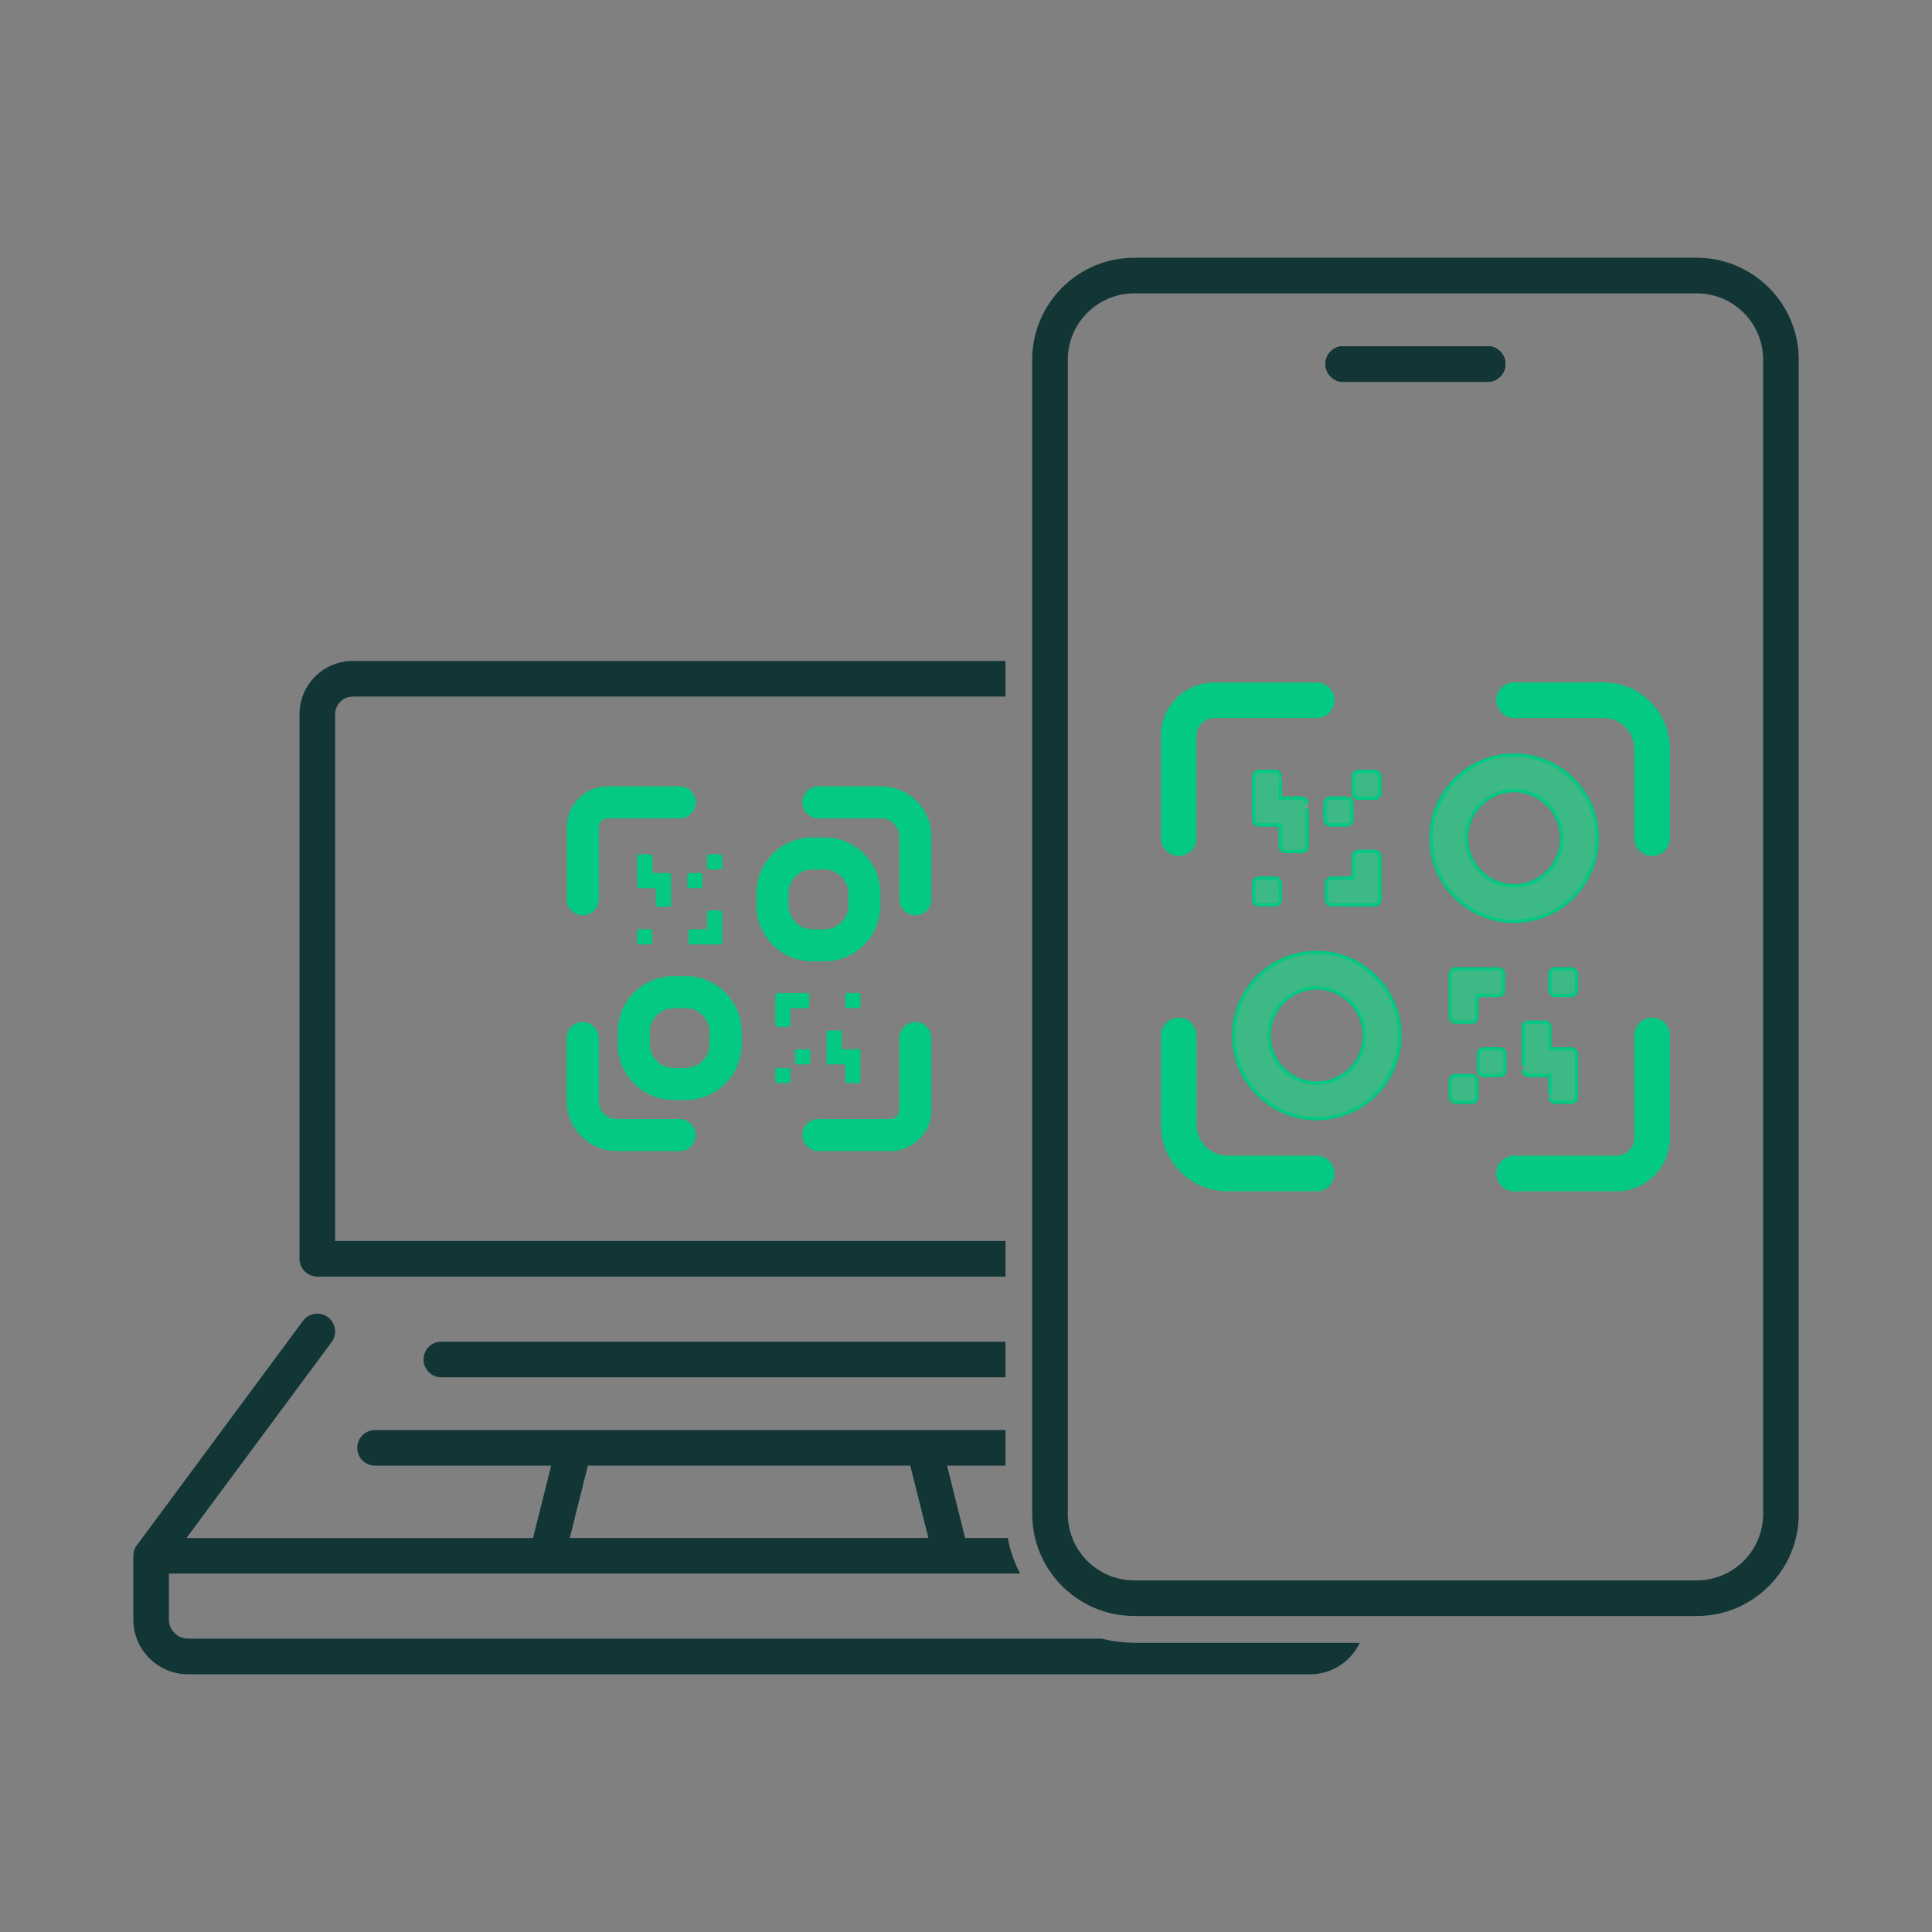
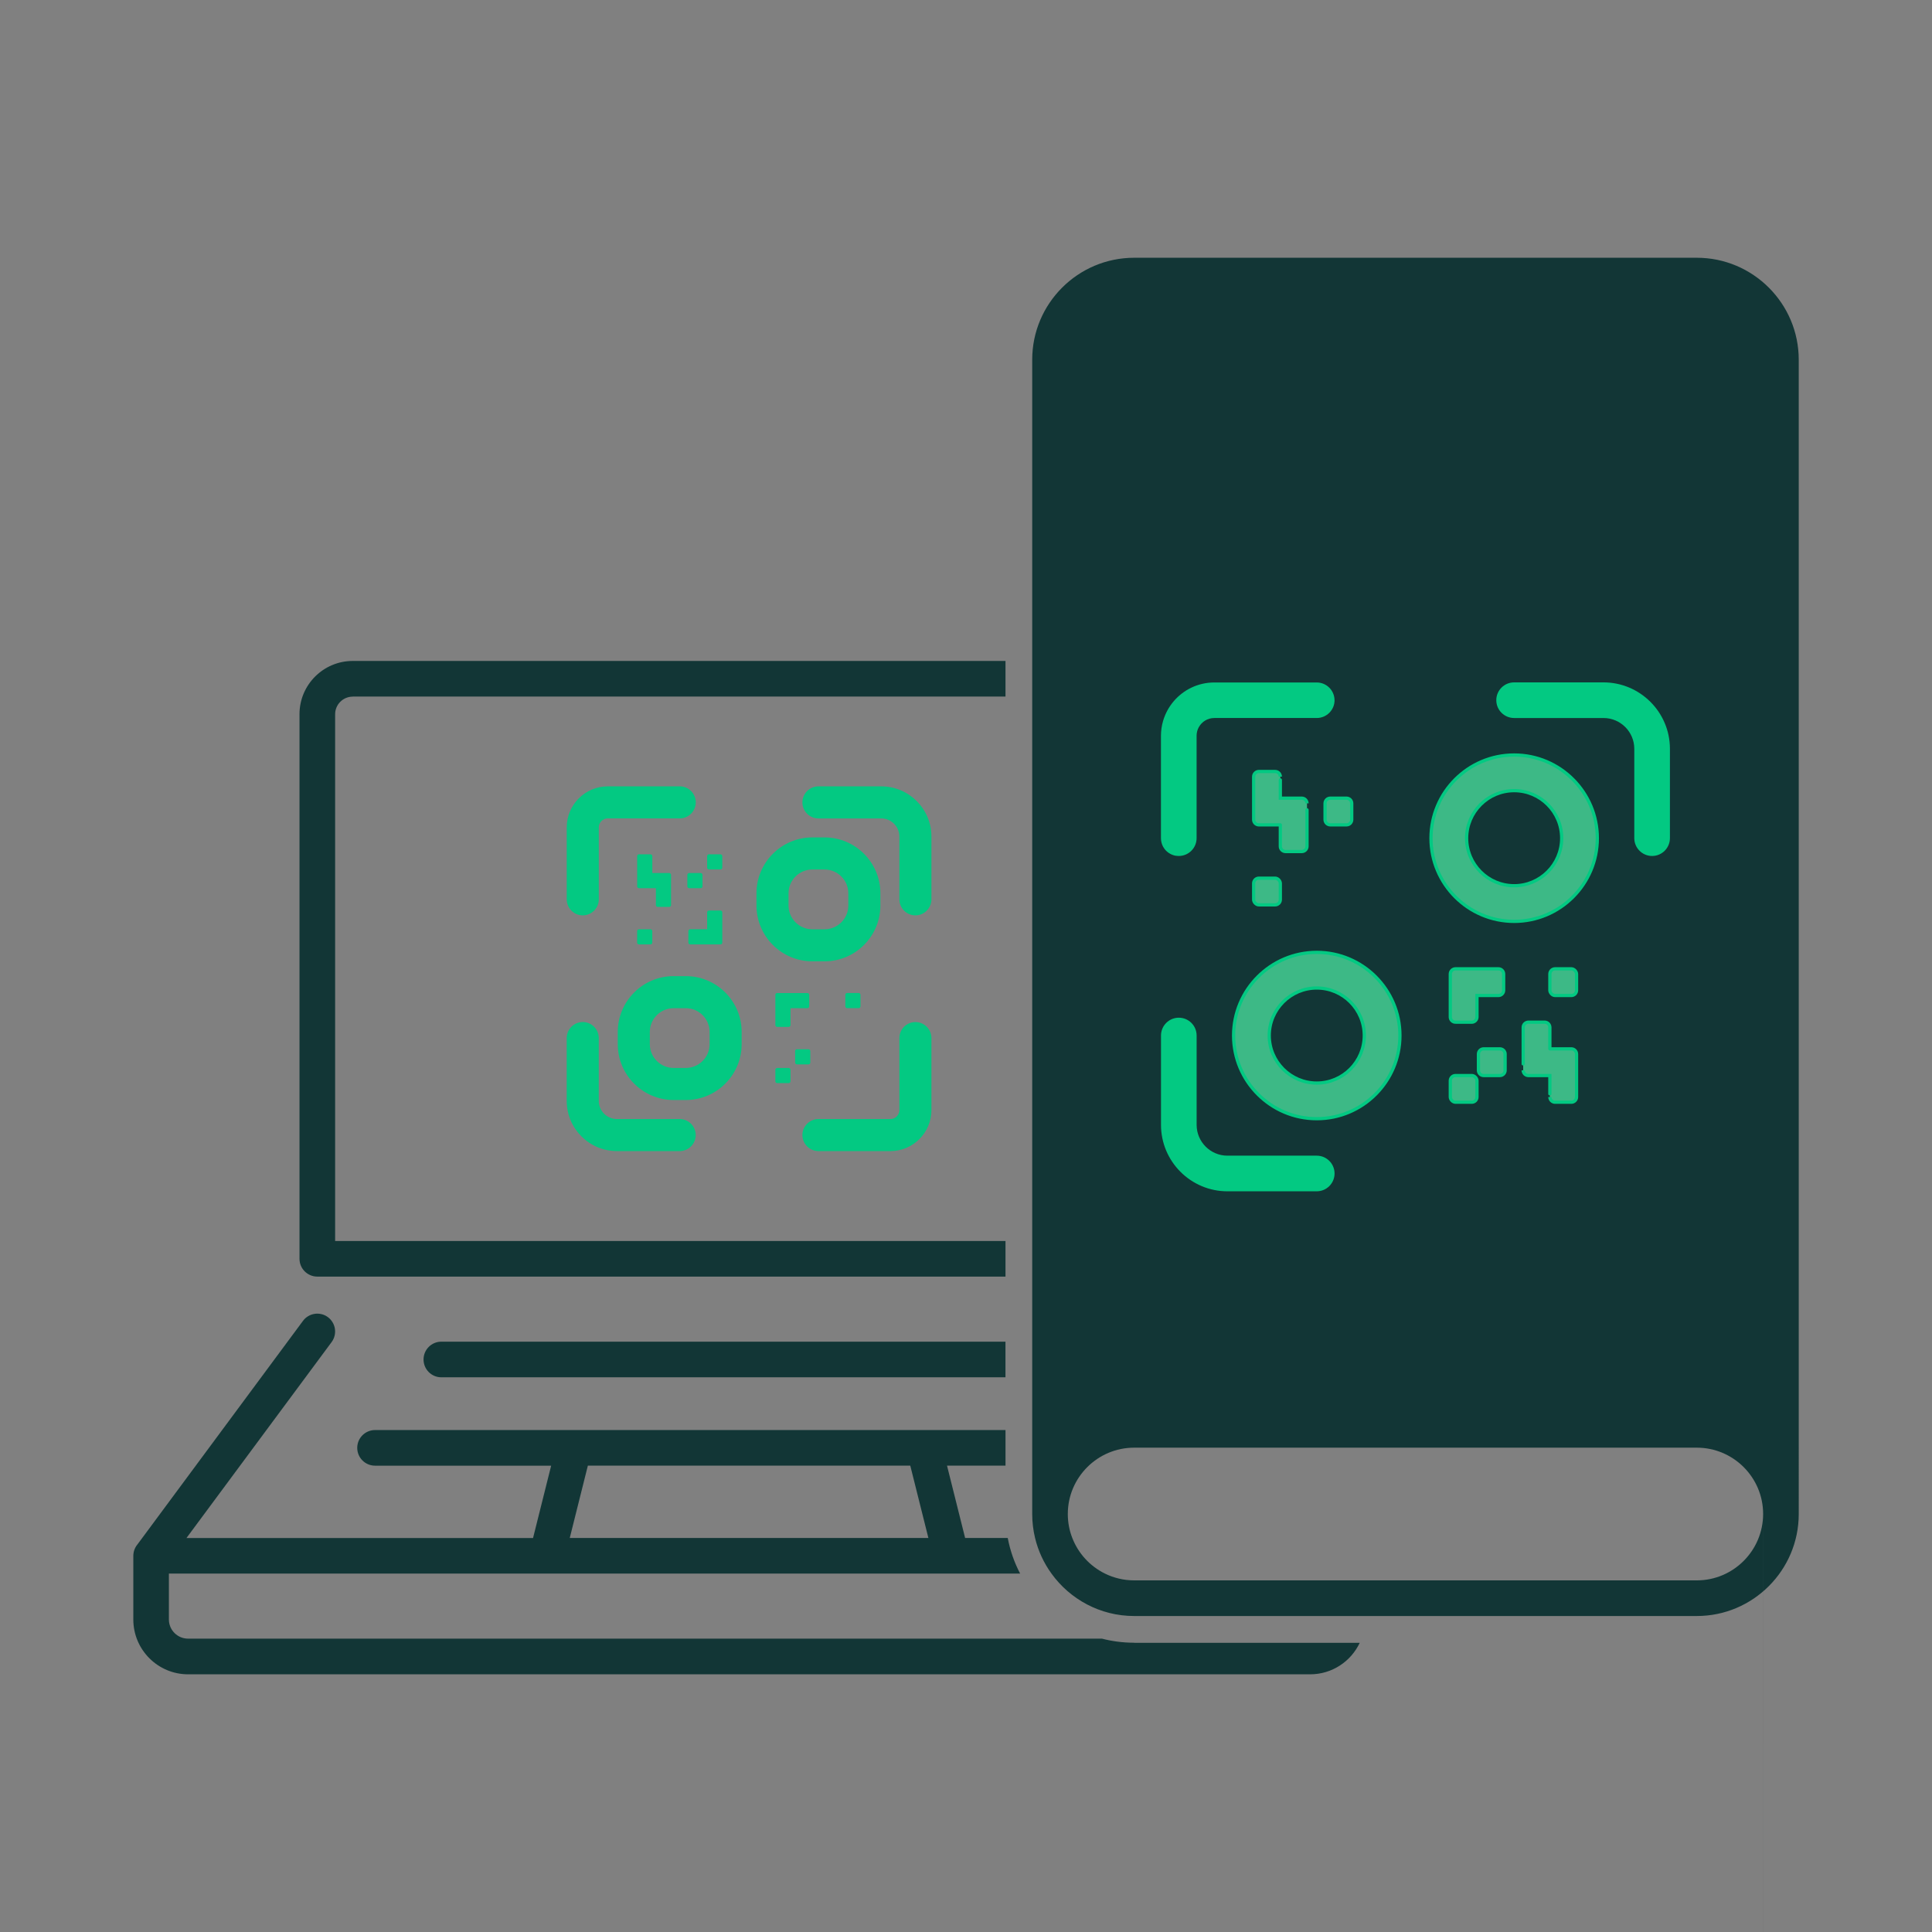
<svg xmlns="http://www.w3.org/2000/svg" id="Layer_1" width="210mm" height="210mm" viewBox="0 0 595.28 595.28">
  <rect x="0" y="0" width="595.28" height="595.28" fill="#808080" stroke="none" />
  <defs>
    <style>.cls-1{fill:none;}.cls-2{fill:#123636;}.cls-3{fill:#03c982;}.cls-4{fill:#3db986;}.cls-4,.cls-5{stroke:#03c982;stroke-miterlimit:10;}.cls-5{fill:#fff;}</style>
  </defs>
  <rect class="cls-1" width="595.28" height="595.28" />
  <path class="cls-2" d="M349.46,506.15c-3.44,0-6.76-.44-9.94-1.26H57.94c-3.25,0-5.9-2.64-5.9-5.9v-14.14h116.43s.04,0,.06,0c.02,0,.03,0,.05,0h124.46s.03,0,.05,0c.02,0,.04,0,.06,0h21.17c-1.79-3.4-3.08-7.09-3.82-10.97h-13.13l-5.58-22.29h18.02v-10.97H115.56c-3.03,0-5.49,2.46-5.49,5.49s2.46,5.49,5.49,5.49h54.26l-5.58,22.29H57.45l44.73-60.38c1.8-2.44,1.28-5.87-1.15-7.68-2.43-1.8-5.87-1.28-7.67,1.14l-51.03,68.92c-.07.08-.13.15-.18.23-.09.11-.16.23-.24.35-.03.03-.04.05-.05.09-.1.15-.18.31-.25.46-.09.18-.15.35-.22.53-.07.18-.12.36-.16.55-.02.09-.04.18-.05.26-.07.33-.1.67-.1,1.02v19.62c0,9.31,7.57,16.88,16.88,16.88h345.72c6.75,0,12.58-3.97,15.28-9.71h-69.48ZM181.13,451.58h99.34l5.58,22.29h-110.5l5.58-22.29Z" />
  <path class="cls-2" d="M108.69,214.62h201.12v-10.97H108.69c-9.05,0-16.41,7.35-16.41,16.4v167.8c0,3.03,2.46,5.49,5.49,5.49h212.04v-10.97H103.26v-162.31c0-2.99,2.44-5.42,5.43-5.42Z" />
  <path class="cls-2" d="M135.99,413.4h173.81v10.97h-173.81c-3.04,0-5.49-2.46-5.49-5.49s2.45-5.49,5.49-5.49Z" />
  <path class="cls-3" d="M179.55,314.91c-2.72,0-4.94,2.22-4.94,4.94v19.35c0,8.53,6.94,15.47,15.47,15.47h19.34c2.72,0,4.94-2.22,4.94-4.94s-2.22-4.94-4.94-4.94h-19.34c-3.08,0-5.59-2.51-5.59-5.6v-19.35c0-2.72-2.22-4.94-4.94-4.94Z" />
  <path class="cls-3" d="M252.17,344.79c-2.72,0-4.94,2.22-4.94,4.94s2.22,4.94,4.94,4.94h22.18c6.97,0,12.64-5.67,12.64-12.64v-22.18c0-2.72-2.22-4.94-4.94-4.94s-4.94,2.22-4.94,4.94v22.18c0,1.52-1.24,2.76-2.76,2.76h-22.18Z" />
  <path class="cls-3" d="M252.17,242.29c-2.72,0-4.94,2.22-4.94,4.94s2.22,4.94,4.94,4.94h19.34c3.09,0,5.6,2.51,5.6,5.59v19.34c0,2.72,2.22,4.94,4.94,4.94s4.94-2.22,4.94-4.94v-19.34c0-8.53-6.94-15.47-15.47-15.47h-19.34Z" />
  <path class="cls-3" d="M187.25,242.29c-6.97,0-12.63,5.67-12.63,12.63v22.18c0,2.72,2.22,4.94,4.94,4.94s4.94-2.22,4.94-4.94v-22.18c0-1.52,1.24-2.76,2.76-2.76h22.18c2.72,0,4.94-2.22,4.94-4.94s-2.22-4.94-4.94-4.94h-22.18Z" />
  <path class="cls-3" d="M250.29,258.02c-9.49,0-17.21,7.72-17.21,17.21v3.76c0,9.49,7.72,17.21,17.21,17.21h3.76c9.49,0,17.21-7.72,17.21-17.21v-3.76c0-9.49-7.72-17.21-17.21-17.21h-3.76ZM254.05,286.33h-3.76c-4.04,0-7.33-3.29-7.33-7.33v-3.76c0-4.04,3.29-7.33,7.33-7.33h3.76c4.04,0,7.33,3.29,7.33,7.33v3.76c0,4.04-3.29,7.33-7.33,7.33Z" />
  <path class="cls-3" d="M207.55,300.76c-9.49,0-17.21,7.72-17.21,17.21v3.75c0,9.49,7.72,17.21,17.21,17.21h3.76c9.49,0,17.21-7.72,17.21-17.21v-3.75c0-9.49-7.72-17.21-17.21-17.21h-3.76ZM211.31,329.05h-3.76c-4.04,0-7.33-3.29-7.33-7.33v-3.75c0-4.04,3.29-7.33,7.33-7.33h3.76c4.04,0,7.33,3.29,7.33,7.33v3.75c0,4.04-3.29,7.33-7.33,7.33Z" />
  <path class="cls-3" d="M239.47,329.06c-.32,0-.57.26-.57.57v3.53c0,.32.26.57.57.57h3.53c.32,0,.57-.26.57-.57v-3.53c0-.32-.26-.57-.57-.57h-3.53Z" />
  <path class="cls-3" d="M245.56,323.28c-.32,0-.57.26-.57.57v3.53c0,.32.26.58.58.58h3.53c.32,0,.57-.26.57-.57v-3.53c0-.32-.26-.57-.57-.57h-3.53Z" />
  <path class="cls-3" d="M261.03,305.96c-.32,0-.57.26-.57.57v3.53c0,.32.26.57.57.57h3.53c.32,0,.57-.26.57-.57v-3.53c0-.32-.26-.57-.57-.57h-3.53Z" />
  <path class="cls-3" d="M239.47,305.96c-.32,0-.57.26-.57.57v9.31c0,.32.26.57.57.57h3.53c.32,0,.57-.26.57-.57v-5.2h5.2c.32,0,.57-.26.57-.57v-3.53c0-.32-.26-.57-.57-.57h-9.31Z" />
-   <path class="cls-3" d="M255.25,317.51c-.32,0-.57.26-.57.57v9.31c0,.32.26.57.57.57h5.2v5.2c0,.32.26.57.57.57h3.53c.32,0,.57-.26.57-.57v-9.31c0-.32-.26-.57-.57-.57h-5.2v-5.2c0-.32-.26-.57-.57-.57h-3.53Z" />
  <path class="cls-3" d="M218.45,263.22c-.32,0-.57.26-.57.57v3.53c0,.32.26.57.57.57h3.53c.32,0,.57-.26.57-.57v-3.53c0-.32-.26-.57-.57-.57h-3.53Z" />
  <path class="cls-3" d="M212.35,269c-.32,0-.57.26-.57.57v3.53c0,.32.26.57.57.57h3.53c.32,0,.57-.26.57-.57v-3.53c0-.32-.26-.58-.58-.58h-3.53Z" />
  <path class="cls-3" d="M196.88,286.32c-.32,0-.57.26-.57.57v3.53c0,.32.26.57.57.57h3.53c.32,0,.57-.26.57-.57v-3.53c0-.32-.26-.57-.57-.57h-3.53Z" />
  <path class="cls-3" d="M212.67,286.32c-.32,0-.57.26-.57.57v3.53c0,.32.26.57.57.57h9.31c.32,0,.57-.26.57-.57v-9.31c0-.32-.26-.57-.57-.57h-3.53c-.32,0-.57.26-.57.57v5.2h-5.2Z" />
  <path class="cls-3" d="M202.09,273.67v5.2c0,.32.26.57.57.57h3.53c.32,0,.57-.26.57-.57v-9.31c0-.32-.26-.57-.57-.57h-5.2v-5.2c0-.32-.26-.57-.57-.57h-3.53c-.32,0-.57.26-.57.57v9.31c0,.32.26.57.57.57h5.2Z" />
  <path class="cls-2" d="M463.83,112.16c0,3.04-2.46,5.49-5.49,5.49h-44.43c-3.03,0-5.49-2.45-5.49-5.49s2.46-5.49,5.49-5.49h44.43c3.03,0,5.49,2.46,5.49,5.49Z" />
  <line class="cls-2" x1="458.34" y1="112.16" x2="413.91" y2="112.16" />
  <path class="cls-2" d="M463.83,112.16c0,3.04-2.46,5.49-5.49,5.49h-44.43c-3.03,0-5.49-2.45-5.49-5.49s2.46-5.49,5.49-5.49h44.43c3.03,0,5.49,2.46,5.49,5.49Z" />
-   <rect class="cls-5" x="416.95" y="237.71" width="8.22" height="8.22" rx="1.6" ry="1.6" />
  <path class="cls-5" d="M409.87,245.93h5.02c.88,0,1.6.72,1.6,1.6v5.02c0,.88-.72,1.6-1.6,1.6h-5.02c-.88,0-1.6-.72-1.6-1.6v-5.02c0-.88.72-1.6,1.6-1.6Z" />
  <rect class="cls-5" x="386.27" y="270.58" width="8.22" height="8.22" rx="1.6" ry="1.6" />
  <path class="cls-5" d="M423.57,262.36h-5.02c-.88,0-1.6.72-1.6,1.6v6.62h-6.62c-.88,0-1.6.72-1.6,1.6v5.02c0,.88.72,1.6,1.6,1.6h13.24c.88,0,1.6-.72,1.6-1.6v-13.24c0-.88-.72-1.6-1.6-1.6Z" />
  <path class="cls-5" d="M387.87,254.15c.08,0,6.99,0,6.62,0v6.62c0,.88.72,1.6,1.6,1.6h5.02c.88,0,1.6-.72,1.6-1.6,0-.24,0-13.33,0-13.24,0-.88-.72-1.6-1.6-1.6h-6.62c0-.08,0-6.69,0-6.62,0-.88-.72-1.6-1.6-1.6h-5.02c-.88,0-1.6.72-1.6,1.6v13.24c0,.88.72,1.6,1.6,1.6Z" />
  <path class="cls-2" d="M463.83,112.16c0,3.04-2.46,5.49-5.49,5.49h-44.43c-3.03,0-5.49-2.45-5.49-5.49s2.46-5.49,5.49-5.49h44.43c3.03,0,5.49,2.46,5.49,5.49Z" />
-   <path class="cls-2" d="M522.81,79.42h-173.35c-17.33,0-31.42,14.09-31.42,31.41v355.67c0,2.54.31,5,.88,7.38.97,4.02,2.71,7.73,5.06,10.97,5.71,7.91,15,13.07,25.48,13.07h173.35c17.32,0,31.41-14.1,31.41-31.42V110.83c0-17.32-14.09-31.41-31.41-31.41ZM543.24,466.49c0,11.27-9.16,20.45-20.44,20.45h-173.35c-3.23,0-6.29-.76-9.01-2.1-4.58-2.26-8.2-6.18-10.05-10.97-.9-2.28-1.38-4.77-1.38-7.38V110.83c0-11.27,9.18-20.44,20.45-20.44h173.35c11.27,0,20.44,9.16,20.44,20.44v355.67Z" />
+   <path class="cls-2" d="M522.81,79.42h-173.35c-17.33,0-31.42,14.09-31.42,31.41v355.67c0,2.54.31,5,.88,7.38.97,4.02,2.71,7.73,5.06,10.97,5.71,7.91,15,13.07,25.48,13.07h173.35c17.32,0,31.41-14.1,31.41-31.42V110.83c0-17.32-14.09-31.41-31.41-31.41ZM543.24,466.49c0,11.27-9.16,20.45-20.44,20.45h-173.35c-3.23,0-6.29-.76-9.01-2.1-4.58-2.26-8.2-6.18-10.05-10.97-.9-2.28-1.38-4.77-1.38-7.38c0-11.27,9.18-20.44,20.45-20.44h173.35c11.27,0,20.44,9.16,20.44,20.44v355.67Z" />
  <line class="cls-2" x1="458.34" y1="112.16" x2="413.91" y2="112.16" />
  <path class="cls-2" d="M463.83,112.16c0,3.04-2.46,5.49-5.49,5.49h-44.43c-3.03,0-5.49-2.45-5.49-5.49s2.46-5.49,5.49-5.49h44.43c3.03,0,5.49,2.46,5.49,5.49Z" />
  <path class="cls-3" d="M405.71,367.06h-27.52c-11.29,0-20.47-9.19-20.47-20.48v-27.52c0-3.03,2.46-5.49,5.49-5.49s5.49,2.46,5.49,5.49v27.52c0,5.24,4.26,9.5,9.49,9.5h27.52c3.03,0,5.49,2.46,5.49,5.49s-2.46,5.49-5.49,5.49Z" />
-   <path class="cls-3" d="M498.09,367.06h-31.56c-3.03,0-5.49-2.46-5.49-5.49s2.46-5.49,5.49-5.49h31.56c3.01,0,5.47-2.45,5.47-5.47v-31.56c0-3.03,2.46-5.49,5.49-5.49s5.49,2.46,5.49,5.49v31.56c0,9.07-7.38,16.44-16.44,16.44Z" />
  <path class="cls-3" d="M514.53,230.72v27.53c0,3.03-2.46,5.49-5.49,5.49s-5.49-2.46-5.49-5.49v-27.53c0-5.24-4.26-9.49-9.5-9.49h-27.53c-3.03,0-5.49-2.46-5.49-5.49s2.46-5.49,5.49-5.49h27.53c11.29,0,20.48,9.19,20.48,20.47Z" />
  <path class="cls-3" d="M411.2,215.74c0,3.03-2.46,5.49-5.49,5.49h-31.56c-2.09,0-3.9,1.17-4.82,2.9-.41.77-.64,1.64-.64,2.56v31.56c0,3.03-2.46,5.49-5.49,5.49-.19,0-.37-.01-.56-.03-.14-.01-.29-.03-.43-.05-.05-.01-.12-.02-.18-.03-.15-.03-.32-.08-.47-.13-.12-.03-.25-.08-.37-.13-.07-.03-.14-.05-.21-.09-.12-.04-.23-.1-.34-.16-.12-.05-.23-.12-.33-.2-.09-.04-.18-.1-.26-.16-.12-.08-.23-.16-.34-.26-.13-.1-.26-.22-.4-.35-.15-.16-.31-.33-.45-.52-.04-.04-.08-.1-.12-.16-.13-.18-.25-.35-.35-.55-.01-.02-.02-.04-.04-.07h0c-.41-.78-.64-1.65-.64-2.58v-31.56c0-1.57.22-3.09.64-4.53,1.31-4.55,4.54-8.31,8.76-10.32,2.14-1.01,4.52-1.58,7.03-1.58h31.56c3.03,0,5.49,2.46,5.49,5.49Z" />
  <path class="cls-4" d="M466.54,232.63c-14.14,0-25.63,11.5-25.63,25.63s11.49,25.63,25.63,25.63,25.62-11.5,25.62-25.63-11.49-25.63-25.62-25.63ZM466.54,272.91c-8.08,0-14.65-6.57-14.65-14.65s6.57-14.65,14.65-14.65,14.64,6.57,14.64,14.65-6.57,14.65-14.64,14.65Z" />
  <path class="cls-4" d="M405.72,293.44c-14.14,0-25.63,11.49-25.63,25.62s11.49,25.63,25.63,25.63,25.62-11.49,25.62-25.63-11.49-25.62-25.62-25.62ZM405.72,333.71c-8.08,0-14.65-6.57-14.65-14.65s6.57-14.64,14.65-14.64,14.64,6.56,14.64,14.64-6.57,14.65-14.64,14.65Z" />
-   <rect class="cls-4" x="416.95" y="237.71" width="8.22" height="8.22" rx="1.6" ry="1.6" />
  <path class="cls-4" d="M409.87,245.93h5.02c.88,0,1.6.72,1.6,1.6v5.02c0,.88-.72,1.6-1.6,1.6h-5.02c-.88,0-1.6-.72-1.6-1.6v-5.02c0-.88.72-1.6,1.6-1.6Z" />
  <rect class="cls-4" x="386.27" y="270.58" width="8.22" height="8.22" rx="1.6" ry="1.6" />
-   <path class="cls-4" d="M423.57,262.36h-5.02c-.88,0-1.6.72-1.6,1.6v6.62h-6.62c-.88,0-1.6.72-1.6,1.6v5.02c0,.88.72,1.6,1.6,1.6h13.24c.88,0,1.6-.72,1.6-1.6v-13.24c0-.88-.72-1.6-1.6-1.6Z" />
  <path class="cls-4" d="M387.87,254.15c.08,0,6.99,0,6.62,0v6.62c0,.88.72,1.6,1.6,1.6h5.02c.88,0,1.6-.72,1.6-1.6,0-.24,0-13.33,0-13.24,0-.88-.72-1.6-1.6-1.6h-6.62c0-.08,0-6.69,0-6.62,0-.88-.72-1.6-1.6-1.6h-5.02c-.88,0-1.6.72-1.6,1.6v13.24c0,.88.72,1.6,1.6,1.6Z" />
  <rect class="cls-4" x="446.86" y="331.39" width="8.22" height="8.22" rx="1.6" ry="1.6" />
  <path class="cls-4" d="M457.13,323.17h5.02c.88,0,1.6.72,1.6,1.6v5.02c0,.88-.72,1.6-1.6,1.6h-5.02c-.88,0-1.6-.72-1.6-1.6v-5.02c0-.88.72-1.6,1.6-1.6Z" />
  <rect class="cls-4" x="477.54" y="298.51" width="8.22" height="8.22" rx="1.6" ry="1.6" />
  <path class="cls-4" d="M448.46,314.95h5.02c.88,0,1.6-.72,1.6-1.6v-6.62h6.62c.88,0,1.6-.72,1.6-1.6v-5.02c0-.88-.72-1.6-1.6-1.6h-13.24c-.88,0-1.6.72-1.6,1.6v13.24c0,.88.72,1.6,1.6,1.6Z" />
  <path class="cls-4" d="M484.16,323.17c-.08,0-6.99,0-6.62,0v-6.62c0-.88-.72-1.6-1.6-1.6h-5.02c-.88,0-1.6.72-1.6,1.6,0,.24,0,13.33,0,13.24,0,.88.72,1.6,1.6,1.6h6.62c0,.08,0,6.69,0,6.62,0,.88.72,1.6,1.6,1.6h5.02c.88,0,1.6-.72,1.6-1.6v-13.24c0-.88-.72-1.6-1.6-1.6Z" />
</svg>